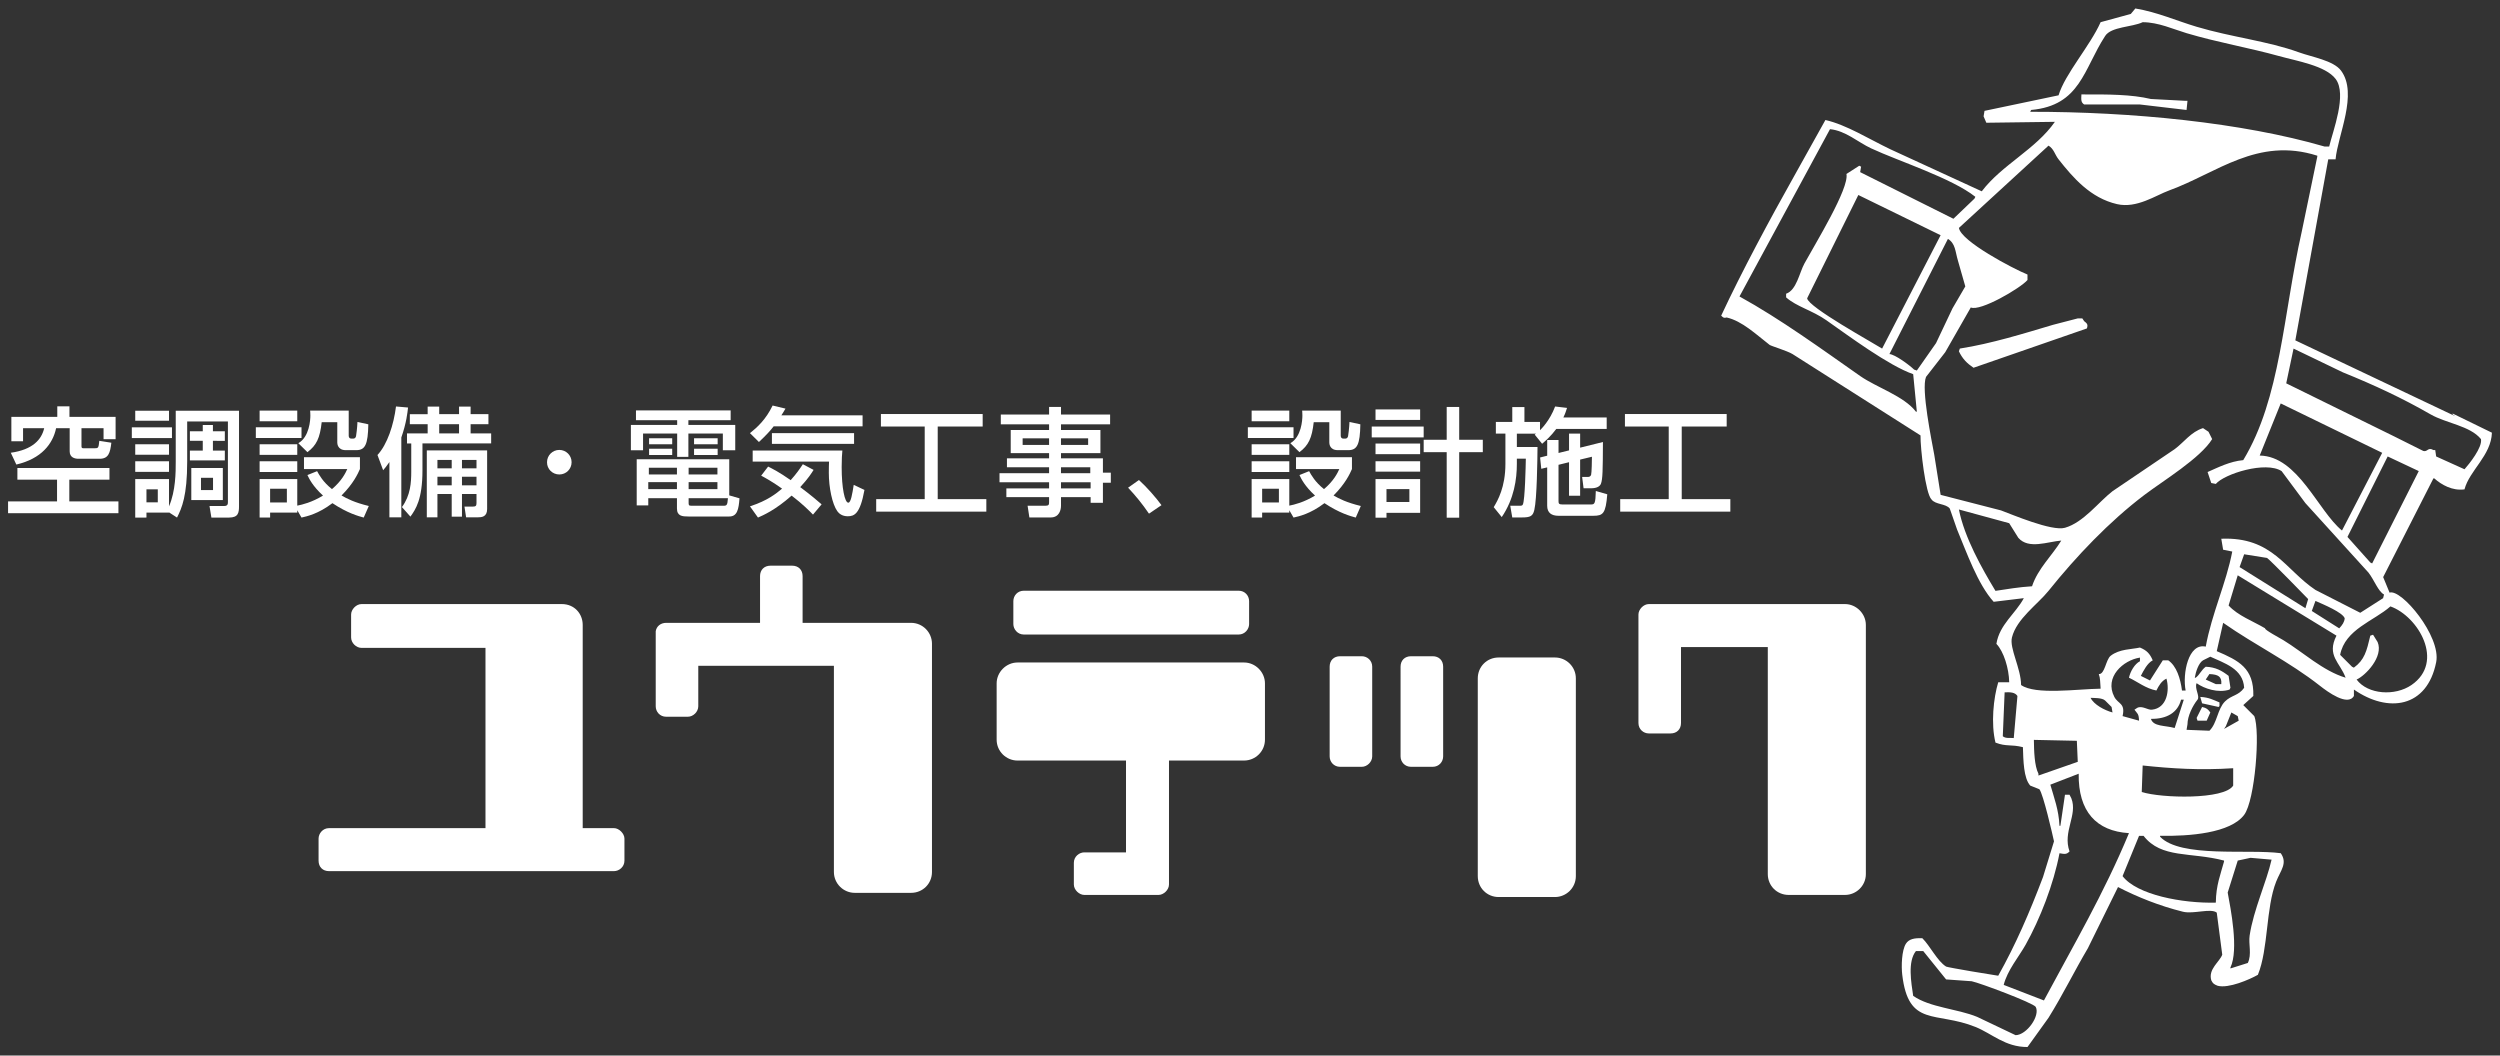
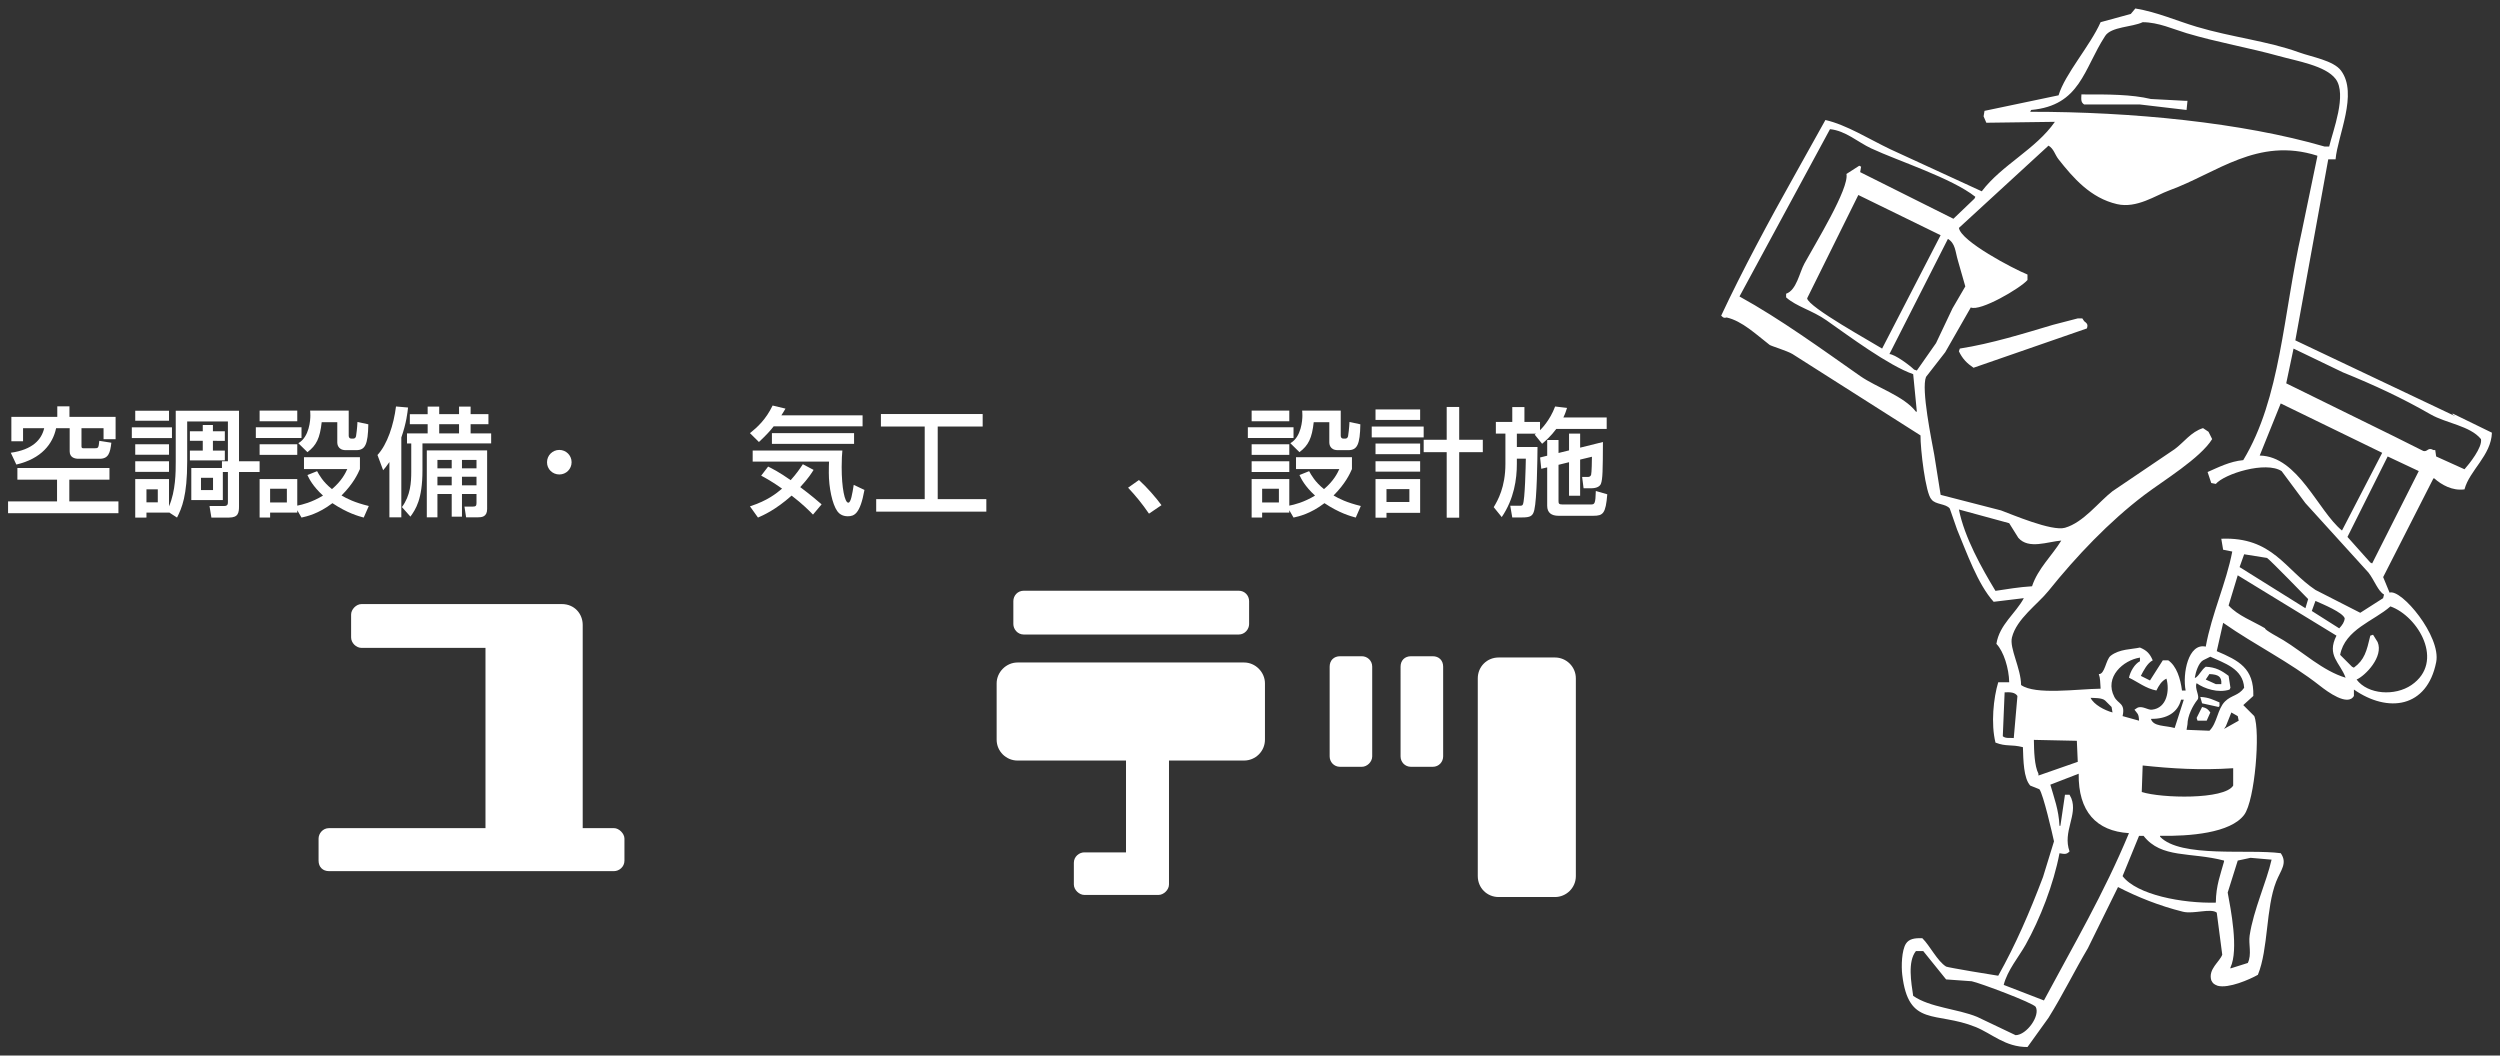
<svg xmlns="http://www.w3.org/2000/svg" version="1.1" id="レイヤー_1" x="0px" y="0px" viewBox="0 0 180 76" style="enable-background:new 0 0 180 76;" xml:space="preserve">
  <rect x="0" y="0" width="180" height="76" fill="#333333" stroke="none" />
  <style type="text/css">
	.st0{fill-rule:evenodd;clip-rule:evenodd;fill:#FFFFFF;}
	.st1{fill:#FFFFFF;}
</style>
  <g>
    <g>
      <g>
        <path class="st0" d="M175.271,34.445c0.516,0.459,1.296,0.909,2.172,0.79c0.356-1.363,1.919-2.435,1.975-4.081     c-0.943-0.461-1.887-0.922-2.831-1.382c0,0.022,0,0.044,0,0.066c0.066,0.044,0.132,0.088,0.197,0.132     c-3.839-1.821-7.68-3.643-11.52-5.464c0.79-4.344,1.58-8.689,2.37-13.034c0.176,0,0.351,0,0.527,0     c0.148-1.713,1.635-4.718,0.395-6.385c-0.543-0.731-2.095-0.979-3.028-1.317c-2.286-0.826-4.81-1.079-7.372-1.843     c-1.434-0.427-2.824-1.052-4.41-1.317c-0.11,0.132-0.219,0.263-0.329,0.395c-0.724,0.197-1.448,0.395-2.172,0.592     c-0.762,1.711-2.571,3.734-3.028,5.266c-1.777,0.373-3.555,0.746-5.332,1.119c-0.022,0.132-0.044,0.263-0.066,0.395     c0.066,0.154,0.132,0.307,0.197,0.461c1.646-0.022,3.292-0.044,4.937-0.066c-1.393,1.994-3.817,3.093-5.266,5.003     c-2.194-1.009-4.389-2.019-6.583-3.028c-1.516-0.723-3.157-1.762-4.674-2.106c-0.746,1.338-1.492,2.677-2.238,4.015     c-1.753,3.118-3.773,6.871-5.266,10.071c0.157,0.15,0.19,0.188,0.395,0.132c1.116,0.254,2.121,1.223,3.094,1.975     c0.099,0.077,1.252,0.421,1.646,0.658c3.072,1.953,6.144,3.906,9.216,5.858c-0.012,0.944,0.357,4.182,0.79,4.608     c0.28,0.385,1.043,0.297,1.317,0.658c0.175,0.505,0.351,1.009,0.527,1.514c0.687,1.641,1.485,3.933,2.633,5.2     c0.724-0.088,1.448-0.176,2.172-0.263c-0.589,1.107-1.757,1.901-1.975,3.291c0.527,0.544,0.903,1.768,0.922,2.765     c-0.263,0-0.527,0-0.79,0c-0.341,1.126-0.536,2.982-0.198,4.345c0.793,0.308,1.108,0.108,1.975,0.329     c0.031,0.955,0.046,2.232,0.527,2.765c0.219,0.088,0.439,0.176,0.658,0.263c0.277,0.336,0.951,3.278,1.053,3.752     c-0.263,0.856-0.527,1.712-0.79,2.567c-0.978,2.581-1.966,4.857-3.225,7.109c-0.262-0.031-3.648-0.594-3.752-0.658     c-0.641-0.4-1.158-1.497-1.711-2.041c-0.581-0.026-0.967,0.056-1.185,0.395c-0.306,0.485-0.336,1.624-0.263,2.238     c0.449,3.8,2.409,2.603,5.266,3.752c1.199,0.482,2.14,1.454,3.752,1.448c0.505-0.702,1.009-1.404,1.514-2.106     c1.029-1.651,1.873-3.384,2.831-5.003c0.724-1.47,1.448-2.94,2.172-4.41c1.384,0.715,3.005,1.365,4.674,1.777     c0.766,0.189,2.006-0.275,2.436,0.066c0.132,1.009,0.263,2.019,0.395,3.028c-0.187,0.515-1.026,1.038-0.79,1.843     c0.12,0.245,0.204,0.291,0.461,0.395c0.781,0.209,2.287-0.445,2.896-0.79c0.763-1.877,0.564-4.812,1.317-6.714     c0.324-0.819,0.833-1.314,0.329-2.041c-2.313-0.314-7.209,0.358-8.689-1.185c0-0.022,0-0.044,0-0.066     c2.118,0.035,5.069-0.19,6.056-1.514c0.777-1.043,1.169-6.026,0.724-7.109c-0.263-0.263-0.527-0.527-0.79-0.79     c0.241-0.219,0.483-0.439,0.724-0.658c0.051-2.005-1.052-2.549-2.633-3.225c0.154-0.68,0.307-1.36,0.461-2.041     c2.344,1.637,4.746,2.787,6.978,4.542c0.521,0.41,1.993,1.5,2.436,0.724c0-0.154,0-0.307,0-0.461     c2.461,1.712,5.271,1.323,5.924-1.975c0.367-1.851-2.509-5.301-3.357-5.003c-0.154-0.373-0.307-0.746-0.461-1.119     c1.207-2.37,2.414-4.74,3.62-7.109C175.227,34.445,175.249,34.445,175.271,34.445z M146.176,8.049     c0.022-0.044,0.044-0.088,0.066-0.132c3.55-0.32,3.776-2.948,5.332-5.332c0.438-0.671,1.934-0.624,2.699-0.987     c1.138,0.004,2.196,0.503,3.16,0.79c2.228,0.664,4.528,1.055,6.648,1.646c1.302,0.363,3.356,0.693,4.081,1.646     c0.846,1.112-0.198,3.751-0.461,4.871c-0.11,0-0.219,0-0.329,0C161.431,8.824,153.485,8.042,146.176,8.049z M137.947,29.64     c-0.861-1.126-2.839-1.744-4.015-2.567c-2.76-1.932-5.743-4.105-8.689-5.727c2.172-4.015,4.345-8.031,6.517-12.046     c1.131,0.113,2.008,0.938,2.962,1.382c1.996,0.93,5.8,2.138,7.504,3.489c-0.022,0.044-0.044,0.088-0.066,0.132     c-0.505,0.483-1.009,0.966-1.514,1.448c-2.238-1.119-4.476-2.238-6.714-3.357c0.022-0.132,0.044-0.263,0.066-0.395     c-0.044-0.022-0.088-0.044-0.132-0.066c-0.307,0.198-0.614,0.395-0.922,0.592c0.207,1.042-2.238,5.008-3.028,6.451     c-0.361,0.659-0.564,1.916-1.316,2.172c0,0.088,0,0.176,0,0.263c0.736,0.66,1.895,0.943,2.896,1.646     c1.638,1.149,4.478,3.263,6.253,3.884c0.088,0.9,0.176,1.799,0.263,2.699C137.991,29.64,137.969,29.64,137.947,29.64z      M139.725,16.936c-1.404,2.721-2.809,5.442-4.213,8.162c-0.676-0.431-5.319-2.983-5.398-3.62     c1.229-2.479,2.458-4.959,3.686-7.438C135.775,15.005,137.75,15.97,139.725,16.936z M138.013,26.678     c-0.066-0.022-0.132-0.044-0.198-0.066c-0.316-0.313-1.376-1.099-1.777-1.119c1.404-2.764,2.809-5.53,4.213-8.294     c0.546,0.339,0.519,0.892,0.724,1.58c0.176,0.614,0.351,1.229,0.527,1.843c-0.307,0.527-0.614,1.053-0.922,1.58     c-0.395,0.834-0.79,1.668-1.185,2.501C138.935,25.361,138.474,26.02,138.013,26.678z M143.674,42.542     c-0.982-1.621-2.238-3.856-2.633-5.859c1.207,0.329,2.414,0.658,3.62,0.987c0.219,0.351,0.439,0.702,0.658,1.053     c0.743,0.851,2.107,0.277,3.094,0.198c-0.662,1.083-1.686,2.016-2.106,3.291C145.374,42.267,144.46,42.425,143.674,42.542z      M144.991,53.14c-0.204-0.029-0.599,0.053-0.79-0.132c0.044-1.053,0.088-2.107,0.132-3.16c0.436-0.021,0.754,0.005,0.922,0.263     C145.166,51.121,145.079,52.131,144.991,53.14z M146.768,55.839c0-0.044,0-0.088,0-0.132c-0.293-0.569-0.318-1.654-0.329-2.436     c1.031,0.022,2.063,0.044,3.094,0.066c0.022,0.505,0.044,1.009,0.066,1.514C148.655,55.181,147.712,55.51,146.768,55.839z      M145.122,74.533c-0.921-0.439-1.843-0.878-2.765-1.317c-1.444-0.591-3.394-0.669-4.608-1.514     c-0.136-0.933-0.415-2.465,0.197-3.225c0.176,0,0.351,0,0.527,0c0.549,0.68,1.097,1.36,1.646,2.041     c0.614,0.044,1.229,0.088,1.843,0.132c0.587,0.12,4.392,1.545,4.608,1.843C146.914,73.124,145.924,74.523,145.122,74.533z      M147.163,72.032c-0.965-0.373-1.931-0.746-2.896-1.119c0.265-1.056,1.092-2.024,1.58-2.896c1.026-1.835,2.017-4.358,2.436-6.583     c0.369,0.061,0.509,0.097,0.724-0.132c-0.513-1.422,0.602-2.618,0.132-3.818c-0.044-0.088-0.088-0.175-0.132-0.263     c-0.11,0-0.219,0-0.329,0c-0.11,0.746-0.219,1.492-0.329,2.238c-0.022,0-0.044,0-0.066,0c-0.053-1.162-0.395-2.031-0.658-2.962     c0.68-0.263,1.36-0.527,2.041-0.79c-0.04,2.723,1.276,4.136,3.62,4.279C151.471,64.358,149.27,68.088,147.163,72.032z      M155.26,49.717c0.173-0.346,0.366-0.688,0.724-0.856c0.236,0.832,0.055,2.124-1.053,2.238c-0.292,0.03-0.695-0.315-1.053-0.132     c-0.066,0.044-0.132,0.088-0.197,0.132c0.205,0.291,0.312,0.26,0.329,0.79c-0.395-0.11-0.79-0.219-1.185-0.329     c0.216-0.945-0.319-0.86-0.592-1.382c-0.746-1.426,0.644-2.65,1.843-2.831c0,0.088,0,0.176,0,0.263     c-0.374,0.188-0.694,0.727-0.79,1.185C153.94,49.107,154.491,49.568,155.26,49.717z M157.037,50.375c0.066,0,0.132,0,0.197,0     c-0.219,0.68-0.439,1.36-0.658,2.041c-0.706-0.197-1.53-0.089-1.711-0.658C156.025,51.773,156.801,51.298,157.037,50.375z      M152.1,51.297c-0.573-0.155-1.337-0.559-1.58-1.053c0.232,0.016,0.835-0.015,1.053,0.198c0.154,0.154,0.307,0.307,0.461,0.461     C152.056,51.033,152.078,51.165,152.1,51.297z M161.118,61.961c0.307-0.066,0.614-0.132,0.922-0.198     c0.505,0.044,1.009,0.088,1.514,0.132c-0.364,1.613-1.302,3.608-1.58,5.464c-0.092,0.614,0.17,1.361-0.132,1.975     c-0.417,0.132-0.834,0.263-1.251,0.395c0-0.022,0-0.044,0-0.066c0.61-1.285,0.016-4.238-0.197-5.398     C160.635,63.497,160.877,62.729,161.118,61.961z M160.131,61.961c0,0.022,0,0.044,0,0.066c-0.252,0.935-0.578,1.707-0.592,2.962     c-2.387,0.063-5.68-0.554-6.714-1.909c0.395-0.965,0.79-1.931,1.185-2.896c0.11,0,0.219,0,0.329,0     C155.623,61.831,157.725,61.327,160.131,61.961z M160.789,56.563c-0.633,1.025-5.17,0.914-6.583,0.461     c0.022-0.636,0.044-1.273,0.066-1.909c2.087,0.222,4.136,0.354,6.517,0.197C160.789,55.729,160.789,56.146,160.789,56.563z      M160.131,52.482c0.044-0.066,0.088-0.132,0.132-0.197c0.132-0.329,0.263-0.658,0.395-0.987c0.154,0.088,0.307,0.176,0.461,0.263     c0.022,0.11,0.044,0.219,0.066,0.329C160.833,52.087,160.482,52.284,160.131,52.482z M161.579,49.52     c-0.401,0.58-0.916,0.521-1.382,0.987c-0.542,0.542-0.563,1.575-1.119,2.106c-0.548-0.022-1.097-0.044-1.646-0.066     c0.022-0.132,0.044-0.263,0.066-0.395c0.003-0.594,0.374-1.342,0.724-1.777c0.193-0.239-0.234-0.812-0.066-1.185     c0.557,0.4,1.556,0.725,2.37,0.461c0.022-0.044,0.044-0.088,0.066-0.132c-0.044-0.285-0.088-0.57-0.132-0.856     c-0.496-0.38-0.934-0.626-1.646-0.658c-0.317,0.225-0.42,0.563-0.724,0.79c-0.022,0-0.044,0-0.066,0     c0.069-0.425,0.271-1.055,0.592-1.251c0.175-0.088,0.351-0.176,0.527-0.263C160.12,47.741,161.499,48.131,161.579,49.52z      M158.814,48.927c0.088-0.132,0.176-0.263,0.263-0.395c0.647,0.028,0.901,0.187,0.856,0.724c-0.132,0-0.263,0-0.395,0     C159.297,49.147,159.056,49.037,158.814,48.927z M164.409,46.097c-0.205-0.125-1.42-0.776-1.317-0.856     c-0.872-0.517-1.971-0.915-2.633-1.646c0.219-0.724,0.439-1.448,0.658-2.172c2.37,1.448,4.74,2.896,7.109,4.344     c-0.731,1.442,0.257,1.924,0.658,3.028C167.252,48.308,165.801,46.943,164.409,46.097z M161.25,40.83     c0.11-0.307,0.219-0.614,0.329-0.922c0.548,0.088,1.097,0.176,1.646,0.263c0.218,0.132,2.962,2.962,2.962,2.962     c-0.066,0.219-0.132,0.439-0.197,0.658C164.41,42.805,162.829,41.818,161.25,40.83z M166.45,43.99     c0.088-0.241,0.176-0.483,0.263-0.724c0.556,0.246,1.961,0.826,2.106,1.251c-0.023,0.269-0.169,0.485-0.395,0.724     C167.767,44.824,167.108,44.407,166.45,43.99z M172.111,43.661c1.999,0.71,3.939,3.998,1.514,5.661     c-1.186,0.814-3.141,0.689-3.95-0.395c0.635-0.28,1.957-1.644,1.514-2.699c-0.11-0.175-0.219-0.351-0.329-0.527     c-0.066,0.022-0.132,0.044-0.197,0.066c-0.265,1.112-0.412,1.741-1.185,2.304c-0.044-0.022-0.088-0.044-0.132-0.066     c-0.285-0.285-0.571-0.571-0.856-0.856C168.838,45.311,170.931,44.707,172.111,43.661z M171.65,42.805     c-0.022,0.088-0.044,0.176-0.066,0.263c-0.549,0.351-1.097,0.702-1.646,1.053c-1.075-0.549-2.15-1.097-3.225-1.646     c-2.177-1.45-3.088-3.84-6.78-3.686c0.044,0.263,0.088,0.527,0.132,0.79c0.219,0.044,0.439,0.088,0.658,0.132     c-0.432,2.268-1.473,4.458-1.909,6.846c-1.257-0.28-1.686,1.945-1.448,3.16c-0.088,0-0.176,0-0.263,0     c-0.11-0.867-0.393-1.764-0.987-2.172c-0.132,0-0.263,0-0.395,0c-0.307,0.483-0.614,0.966-0.922,1.448     c-0.219-0.11-0.439-0.219-0.658-0.329c0.189-0.374,0.474-0.93,0.856-1.119c-0.208-0.484-0.428-0.717-0.922-0.922     c-0.581,0.134-1.472,0.096-2.106,0.592c-0.355,0.278-0.419,1.356-0.856,1.317c0.11,0.296,0.101,0.632,0.132,1.053     c-1.672,0.023-4.694,0.468-5.727-0.263c-0.007-1.204-0.85-2.65-0.658-3.423c0.335-1.349,1.847-2.378,2.633-3.357     c1.997-2.488,4.367-4.986,6.912-6.912c1.352-1.023,4.017-2.635,4.871-4.015c-0.088-0.175-0.176-0.351-0.263-0.527     c-0.132-0.088-0.263-0.176-0.395-0.263c-0.863,0.265-1.379,1.027-2.041,1.514c-1.492,1.009-2.984,2.019-4.476,3.028     c-1.01,0.784-2.087,2.249-3.423,2.633c-0.947,0.272-3.84-0.969-4.608-1.251c-1.448-0.373-2.896-0.746-4.344-1.119     c-0.154-0.965-0.307-1.931-0.461-2.896c-0.188-1.039-0.949-4.714-0.592-5.595c0.461-0.592,0.922-1.185,1.382-1.777     c0.614-1.075,1.229-2.15,1.843-3.225c0.677,0.307,3.566-1.38,4.081-1.975c0-0.132,0-0.263,0-0.395     c-1.058-0.431-4.793-2.397-4.937-3.357c2.15-1.975,4.301-3.95,6.451-5.924c0.392,0.235,0.449,0.639,0.724,0.987     c1.045,1.324,2.295,2.784,4.213,3.225c1.419,0.326,2.785-0.636,3.752-0.987c3.427-1.245,6.351-3.875,10.664-2.501     c0,0.022,0,0.044,0,0.066c-0.373,1.799-0.746,3.599-1.119,5.398c-1.352,5.996-1.505,11.973-4.213,16.456     c-0.959,0.087-1.797,0.519-2.567,0.856c0.088,0.263,0.176,0.527,0.263,0.79c0.11,0.022,0.219,0.044,0.329,0.066     c0.622-0.729,3.6-1.664,4.739-0.922c0.57,0.768,1.141,1.536,1.711,2.304c1.514,1.667,3.028,3.335,4.542,5.003     C170.953,41.773,171.226,42.581,171.65,42.805z M164.212,29.048c2.435,1.185,4.871,2.37,7.307,3.555     c-0.965,1.865-1.931,3.73-2.896,5.595c-1.734-1.422-3.161-5.352-5.924-5.398C163.203,31.549,163.707,30.298,164.212,29.048z      M170.795,40.567c-0.044-0.022-0.088-0.044-0.132-0.066c-0.549-0.614-1.097-1.229-1.646-1.843     c0.965-1.931,1.931-3.862,2.896-5.793c0.746,0.351,1.492,0.702,2.238,1.053C173.033,36.135,171.914,38.351,170.795,40.567z      M174.481,32.471c-0.702-0.351-1.404-0.702-2.106-1.053c-2.589-1.273-5.179-2.545-7.767-3.818     c0.176-0.834,0.351-1.668,0.527-2.501c1.185,0.57,2.37,1.141,3.555,1.711c2.265,0.917,4.267,1.85,6.319,3.028     c1.122,0.644,2.836,0.815,3.62,1.777c0.119,0.594-0.854,1.8-1.185,2.172c-0.68-0.307-1.36-0.614-2.041-0.922     c-0.022-0.154-0.044-0.307-0.066-0.461c-0.044,0-0.088,0-0.132,0C174.804,32.168,174.799,32.553,174.481,32.471z M154.865,7.128     c-1.396-0.333-3.07-0.336-5.003-0.329c-0.021,0.395-0.035,0.571,0.198,0.724c1.338,0,2.677,0,4.015,0     c1.119,0.132,2.238,0.263,3.357,0.395c0.022-0.219,0.044-0.439,0.066-0.658c-0.044,0-0.088,0-0.132,0     C156.532,7.215,155.698,7.172,154.865,7.128z M150.059,23.123c-0.044-0.066-0.088-0.132-0.132-0.198c-0.11,0-0.219,0-0.329,0     c-0.592,0.154-1.185,0.307-1.777,0.461c-2.079,0.618-4.433,1.354-6.714,1.711c-0.022,0.066-0.044,0.132-0.066,0.197     c0.256,0.54,0.581,0.867,1.053,1.185c2.721-0.943,5.442-1.887,8.162-2.831C150.352,23.356,150.266,23.288,150.059,23.123z      M158.551,50.639c0.395,0.088,0.79,0.176,1.185,0.263c0.022-0.022,0.044-0.044,0.066-0.066c0-0.088,0-0.176,0-0.263     c-0.428-0.172-0.749-0.364-1.382-0.395C158.463,50.331,158.507,50.485,158.551,50.639z M158.551,50.902     c-0.132,0.263-0.263,0.527-0.395,0.79c0.022,0.066,0.044,0.132,0.066,0.198c0.219,0,0.439,0,0.658,0     c0.088-0.197,0.176-0.395,0.263-0.592C158.974,51.067,158.89,50.979,158.551,50.902z" />
      </g>
    </g>
    <g>
      <path class="st1" d="M7.881,33.694v0.842h-2.89V36.1h3.536v0.851H0.581V36.1h3.526v-1.563H1.252v-0.842H7.881z M4.125,29.258H5    v0.757h3.323v1.606H7.456V30.83H5.867v1.241c0,0.145,0,0.204,0.136,0.204h0.816c0.255,0,0.28-0.018,0.331-0.535l0.867,0.136    c-0.085,0.73-0.204,1.155-0.842,1.155H5.654c-0.28,0-0.637-0.093-0.637-0.535V30.83H4.04c-0.238,1.122-1.046,2.193-2.864,2.618    l-0.399-0.85c1.58-0.222,2.218-0.952,2.405-1.769H1.66v0.943H0.818v-1.759h3.307V29.258z" />
      <path class="st1" d="M9.491,30.77h2.89v0.773h-2.89V30.77z M12.169,36.891v0.017h-1.624v0.357H9.737v-2.771h2.432v1.964    c0.484-1.122,0.484-2.482,0.484-3.204v-3.681h4.556v6.859c0,0.476-0.043,0.833-0.723,0.833H15.22l-0.136-0.833h1.054    c0.264,0,0.271-0.153,0.271-0.281v-5.805h-2.932v2.907c0,2.439-0.383,3.323-0.731,4.012L12.169,36.891z M9.737,29.572h2.432v0.723    H9.737V29.572z M9.737,31.986h2.432v0.757H9.737V31.986z M9.737,33.21h2.432v0.765H9.737V33.21z M10.545,35.233v0.935h0.816    v-0.935H10.545z M15.33,30.601v0.451h0.858v0.688H15.33v0.705h0.858v0.705h-2.516v-0.705h0.927V31.74h-0.927v-0.688h0.927v-0.451    H15.33z M13.774,33.694h2.27v2.312h-2.27V33.694z M14.471,34.4v0.884h0.867V34.4H14.471z" />
-       <path class="st1" d="M18.42,30.763h3.289v0.773H18.42V30.763z M18.692,29.564h2.711v0.765h-2.711V29.564z M18.692,31.986h2.711    v0.765h-2.711V31.986z M21.403,36.737v0.17h-1.955v0.357h-0.756v-2.771h2.711v1.913c0.349-0.068,1.037-0.229,1.853-0.723    c-0.739-0.68-0.994-1.207-1.122-1.479l0.697-0.28c0.145,0.264,0.425,0.782,1.071,1.292c0.696-0.586,0.969-1.147,1.104-1.444    h-3.119v-0.851h4.028v0.851c-0.145,0.331-0.467,1.045-1.325,1.903c0.391,0.229,0.943,0.51,1.963,0.757l-0.365,0.833    c-0.383-0.103-1.182-0.323-2.253-1.037c-1.028,0.781-1.853,0.952-2.227,1.037L21.403,36.737z M18.692,33.21h2.711v0.773h-2.711    V33.21z M19.448,35.19v0.986h1.207V35.19H19.448z M21.479,31.91c0.799-0.451,0.867-1.675,0.867-1.989    c0-0.153-0.009-0.255-0.017-0.356h2.778v1.802c0,0.093,0.034,0.212,0.196,0.212h0.145c0.102,0,0.17-0.085,0.187-0.179    c0.017-0.067,0.085-0.604,0.102-1.02l0.782,0.17c-0.025,1.462-0.229,1.861-0.867,1.861h-0.756c-0.595,0-0.612-0.476-0.612-0.553    v-1.462h-1.122c-0.127,1.156-0.382,1.675-1.028,2.159L21.479,31.91z" />
+       <path class="st1" d="M18.42,30.763h3.289v0.773H18.42V30.763z M18.692,29.564h2.711v0.765h-2.711V29.564z M18.692,31.986h2.711    v0.765h-2.711V31.986z M21.403,36.737v0.17h-1.955v0.357h-0.756v-2.771h2.711v1.913c0.349-0.068,1.037-0.229,1.853-0.723    c-0.739-0.68-0.994-1.207-1.122-1.479l0.697-0.28c0.145,0.264,0.425,0.782,1.071,1.292c0.696-0.586,0.969-1.147,1.104-1.444    h-3.119v-0.851h4.028v0.851c-0.145,0.331-0.467,1.045-1.325,1.903c0.391,0.229,0.943,0.51,1.963,0.757l-0.365,0.833    c-0.383-0.103-1.182-0.323-2.253-1.037c-1.028,0.781-1.853,0.952-2.227,1.037L21.403,36.737z M18.692,33.21v0.773h-2.711    V33.21z M19.448,35.19v0.986h1.207V35.19H19.448z M21.479,31.91c0.799-0.451,0.867-1.675,0.867-1.989    c0-0.153-0.009-0.255-0.017-0.356h2.778v1.802c0,0.093,0.034,0.212,0.196,0.212h0.145c0.102,0,0.17-0.085,0.187-0.179    c0.017-0.067,0.085-0.604,0.102-1.02l0.782,0.17c-0.025,1.462-0.229,1.861-0.867,1.861h-0.756c-0.595,0-0.612-0.476-0.612-0.553    v-1.462h-1.122c-0.127,1.156-0.382,1.675-1.028,2.159L21.479,31.91z" />
      <path class="st1" d="M28.036,33.269c-0.221,0.323-0.298,0.408-0.45,0.587l-0.408-1.097c0.714-0.765,1.173-2.192,1.334-3.493    l0.867,0.076c-0.042,0.365-0.11,1.08-0.484,2.159v5.745h-0.858V33.269z M30.79,29.275h0.833v0.544h1.428v-0.544h0.833v0.544h1.283    v0.722h-1.283v0.663h1.479v0.723h-4.946v1.938c0,2.108-0.493,2.805-0.867,3.332l-0.611-0.688c0.62-0.833,0.671-1.793,0.671-2.541    v-2.04h-0.306v-0.723h1.487v-0.663h-1.283v-0.722h1.283V29.275z M35.073,32.429v4.224c0,0.569-0.399,0.595-0.68,0.595H33.56    l-0.119-0.773h0.595c0.213,0,0.272-0.051,0.272-0.255v-0.654h-1.046v1.632h-0.739v-1.632h-1.028v1.683H30.73v-4.818H35.073z     M31.495,33.116v0.604h1.028v-0.604H31.495z M31.495,34.323v0.621h1.028v-0.621H31.495z M31.623,30.541v0.663h1.428v-0.663H31.623    z M33.262,33.116v0.604h1.046v-0.604H33.262z M33.262,34.323v0.621h1.046v-0.621H33.262z" />
      <path class="st1" d="M41.155,33.278c0,0.493-0.392,0.884-0.884,0.884c-0.493,0-0.893-0.391-0.885-0.884    c0-0.493,0.399-0.884,0.885-0.884C40.756,32.394,41.155,32.785,41.155,33.278z" />
-       <path class="st1" d="M45.791,29.547h6.816v0.706h-3.043v0.34h3.374v1.827h-0.893v-1.207h-2.481v1.683h-0.808v-1.683h-2.456v1.207    h-0.876v-1.827h3.332v-0.34h-2.966V29.547z M53.244,35.879c-0.06,0.815-0.17,1.309-0.739,1.309h-2.94    c-0.434,0-0.824-0.025-0.824-0.578V35.87h-2.065v0.519h-0.833v-3.323h6.663v2.601L53.244,35.879z M46.675,34.715v0.501h2.065    v-0.501H46.675z M46.717,33.678v0.484h2.023v-0.484H46.717z M46.734,31.553h1.665v0.434h-1.665V31.553z M46.734,32.31h1.665v0.45    h-1.665V32.31z M49.581,33.678v0.484h2.074v-0.484H49.581z M49.581,34.715v0.501h2.074v-0.501H49.581z M49.581,35.87v0.307    c0,0.187,0,0.237,0.213,0.237h2.286c0.238,0,0.298-0.025,0.331-0.544H49.581z M49.972,31.553h1.699v0.434h-1.699V31.553z     M49.972,32.31h1.699v0.45h-1.699V32.31z" />
      <path class="st1" d="M55.705,30.694c-0.229,0.298-0.501,0.604-1.062,1.131l-0.646-0.638c0.535-0.425,1.147-0.986,1.632-1.989    l0.926,0.222c-0.161,0.263-0.195,0.34-0.297,0.484h5.848v0.79H55.705z M58.535,37.052c-0.255-0.264-0.73-0.748-1.538-1.368    c-1.189,1.054-2.057,1.419-2.422,1.581l-0.578-0.808c1.283-0.417,1.896-0.927,2.312-1.275c-0.688-0.492-1.189-0.765-1.504-0.935    l0.501-0.654c0.289,0.145,0.799,0.399,1.623,0.978c0.417-0.459,0.663-0.825,0.876-1.147l0.773,0.408    c-0.136,0.221-0.365,0.595-0.961,1.24c0.782,0.587,1.267,1.003,1.539,1.241L58.535,37.052z M54.192,32.436h6.459    c-0.025,0.28-0.051,0.604-0.051,1.198c0,1.496,0.221,2.559,0.477,2.559c0.187,0,0.288-0.629,0.391-1.283l0.773,0.365    c-0.314,1.742-0.739,1.896-1.207,1.896c-0.391,0-0.629-0.195-0.748-0.365c-0.365-0.511-0.611-1.7-0.611-2.771    c0-0.374,0.008-0.62,0.017-0.799h-5.499V32.436z M61.493,31.187v0.773h-5.915v-0.773H61.493z" />
      <path class="st1" d="M63.426,29.81h7.326v0.9h-3.237v5.228h3.501v0.9h-7.93v-0.9h3.493v-5.228h-3.153V29.81z" />
-       <path class="st1" d="M79.928,30.55h-3.536v0.408h2.839v1.666h-2.839v0.374h3.018v1.036h0.569v0.723h-0.569v1.445h-0.884v-0.408    h-2.134v0.62c0,0.289-0.119,0.842-0.739,0.842h-1.538l-0.128-0.842h1.284c0.246,0,0.263-0.085,0.263-0.264v-0.356h-3.076v-0.629    h3.076v-0.442h-3.569v-0.654h3.569v-0.425h-3.034v-0.646h3.034v-0.374h-2.762v-1.666h2.762V30.55h-3.476v-0.705h3.476v-0.544    h0.858v0.544h3.536V30.55z M73.63,31.561v0.476h1.903v-0.476H73.63z M76.391,31.561v0.476h1.955v-0.476H76.391z M76.391,33.643    v0.425H78.5v-0.425H76.391z M76.391,34.723v0.442h2.134v-0.442H76.391z" />
      <path class="st1" d="M82.727,36.983c-0.493-0.722-0.986-1.317-1.505-1.869l0.782-0.553c0.578,0.519,1.258,1.309,1.623,1.811    L82.727,36.983z" />
      <path class="st1" d="M89.845,30.763h3.289v0.773h-3.289V30.763z M90.118,29.564h2.711v0.765h-2.711V29.564z M90.118,31.986h2.711    v0.765h-2.711V31.986z M92.829,36.737v0.17h-1.955v0.357h-0.756v-2.771h2.711v1.913c0.349-0.068,1.037-0.229,1.853-0.723    c-0.739-0.68-0.994-1.207-1.122-1.479l0.697-0.28c0.145,0.264,0.425,0.782,1.071,1.292c0.696-0.586,0.969-1.147,1.104-1.444    h-3.119v-0.851h4.028v0.851c-0.145,0.331-0.467,1.045-1.325,1.903c0.391,0.229,0.943,0.51,1.963,0.757l-0.365,0.833    c-0.383-0.103-1.182-0.323-2.253-1.037c-1.028,0.781-1.853,0.952-2.227,1.037L92.829,36.737z M90.118,33.21h2.711v0.773h-2.711    V33.21z M90.874,35.19v0.986h1.207V35.19H90.874z M92.905,31.91c0.799-0.451,0.867-1.675,0.867-1.989    c0-0.153-0.009-0.255-0.017-0.356h2.778v1.802c0,0.093,0.034,0.212,0.196,0.212h0.145c0.102,0,0.17-0.085,0.187-0.179    c0.017-0.067,0.085-0.604,0.102-1.02l0.782,0.17c-0.025,1.462-0.229,1.861-0.867,1.861h-0.756c-0.595,0-0.612-0.476-0.612-0.553    v-1.462h-1.122c-0.127,1.156-0.382,1.675-1.028,2.159L92.905,31.91z" />
      <path class="st1" d="M98.764,30.711h3.74v0.782h-3.74V30.711z M99.037,29.479h3.213v0.756h-3.213V29.479z M99.037,31.935h3.213    V32.7h-3.213V31.935z M99.037,33.21h3.213v0.748h-3.213V33.21z M99.037,34.493h3.213v2.431h-2.423v0.349h-0.79V34.493z     M99.827,35.216v0.927h1.649v-0.927H99.827z M105.062,31.663h1.7v0.893h-1.7v4.717h-0.9v-4.717h-1.657v-0.893h1.657v-2.362h0.9    V31.663z" />
      <path class="st1" d="M110.6,31.222h-1.386v0.96h1.487c-0.008,0.943-0.042,3.739-0.229,4.53c-0.102,0.45-0.289,0.544-0.893,0.544    h-0.696l-0.145-0.842h0.671c0.111,0,0.196,0,0.238-0.093c0.153-0.332,0.204-2.788,0.213-3.298h-0.646v0.374    c0,1.096-0.195,2.516-1.088,3.833l-0.578-0.714c0.289-0.484,0.842-1.437,0.842-3.119v-2.176h-0.688V30.38h1.182v-1.071h0.875    v1.071h1.122v0.595c0.076-0.076,0.705-0.68,1.088-1.708l0.858,0.102c-0.06,0.188-0.127,0.408-0.264,0.688h3.119v0.825h-3.629    c-0.391,0.526-0.748,0.832-1.02,1.07l-0.536-0.663L110.6,31.222z M111.399,32.81v-1.13h0.815v0.935l0.757-0.187v-1.207h0.799    v1.011l1.641-0.407c-0.009,2.057-0.018,2.677-0.145,3.008c-0.076,0.188-0.298,0.323-0.714,0.323h-0.535l-0.103-0.815h0.399    c0.136,0,0.204-0.043,0.247-0.153c0.042-0.128,0.059-1.088,0.059-1.301l-0.85,0.204v2.602h-0.799v-2.414l-0.757,0.187v2.618    c0,0.17,0.034,0.238,0.272,0.238h2.057c0.272,0,0.332-0.043,0.357-0.97l0.824,0.238c-0.11,1.394-0.306,1.547-1.003,1.547h-2.508    c-0.492,0-0.815-0.204-0.815-0.723v-2.762l-0.425,0.102l-0.085-0.815L111.399,32.81z" />
-       <path class="st1" d="M116.995,29.81h7.326v0.9h-3.237v5.228h3.501v0.9h-7.93v-0.9h3.493v-5.228h-3.153V29.81z" />
      <path class="st1" d="M44.96,60.378v1.592c0,0.451-0.391,0.752-0.751,0.752H23.688c-0.451,0-0.751-0.301-0.751-0.752v-1.592    c0-0.361,0.3-0.752,0.751-0.752h11.267V46.648h-8.923c-0.391,0-0.752-0.361-0.752-0.752v-1.652c0-0.36,0.361-0.751,0.752-0.751    h14.421c0.901,0,1.502,0.691,1.502,1.502v14.631h2.254C44.569,59.626,44.96,60.017,44.96,60.378z" />
-       <path class="st1" d="M67.102,46.348v16.435c0,0.84-0.661,1.502-1.503,1.502h-4.056c-0.812,0-1.502-0.662-1.502-1.502V47.94h-9.765    v2.914c0,0.391-0.36,0.751-0.751,0.751h-1.562c-0.451,0-0.751-0.36-0.751-0.751v-5.258c0-0.061,0-0.15,0-0.15    c0.06-0.36,0.36-0.601,0.751-0.601h6.76V41.48c0-0.451,0.301-0.751,0.751-0.751h1.562c0.451,0,0.751,0.3,0.751,0.751v3.365h7.812    C66.441,44.846,67.102,45.536,67.102,46.348z" />
      <path class="st1" d="M91.077,49.202v4.055c0,0.842-0.69,1.502-1.502,1.502h-5.408v8.924c0,0.391-0.391,0.752-0.751,0.752h-5.348    c-0.36,0-0.751-0.361-0.751-0.752v-1.562c0-0.451,0.391-0.75,0.751-0.75h3.004v-6.611h-7.812c-0.811,0-1.502-0.66-1.502-1.502    v-4.055c0-0.812,0.691-1.503,1.502-1.503h16.314C90.387,47.699,91.077,48.391,91.077,49.202z M72.961,44.935v-1.652    c0-0.391,0.3-0.751,0.751-0.751h15.473c0.451,0,0.751,0.36,0.751,0.751v1.652c0,0.36-0.3,0.751-0.751,0.751H73.712    C73.261,45.686,72.961,45.296,72.961,44.935z" />
      <path class="st1" d="M98.799,48v6.46c0,0.391-0.36,0.75-0.751,0.75h-1.562c-0.45,0-0.751-0.359-0.751-0.75V48    c0-0.45,0.301-0.751,0.751-0.751h1.562C98.438,47.249,98.799,47.55,98.799,48z M103.907,48v6.46c0,0.391-0.301,0.75-0.752,0.75    h-1.562c-0.451,0-0.752-0.359-0.752-0.75V48c0-0.45,0.301-0.751,0.752-0.751h1.562C103.606,47.249,103.907,47.55,103.907,48z     M113.461,48.841v14.241c0,0.842-0.691,1.504-1.502,1.504h-4.057c-0.841,0-1.502-0.662-1.502-1.504V48.841    c0-0.841,0.661-1.502,1.502-1.502h4.057C112.769,47.339,113.461,48,113.461,48.841z" />
-       <path class="st1" d="M134.342,44.995v17.938c0,0.84-0.691,1.502-1.502,1.502h-4.057c-0.841,0-1.502-0.662-1.502-1.502V46.588    h-6.249v5.468c0,0.452-0.301,0.752-0.751,0.752h-1.562c-0.391,0-0.751-0.301-0.751-0.752v-7.812c0-0.36,0.36-0.751,0.751-0.751    h14.121C133.65,43.493,134.342,44.185,134.342,44.995z" />
    </g>
  </g>
</svg>